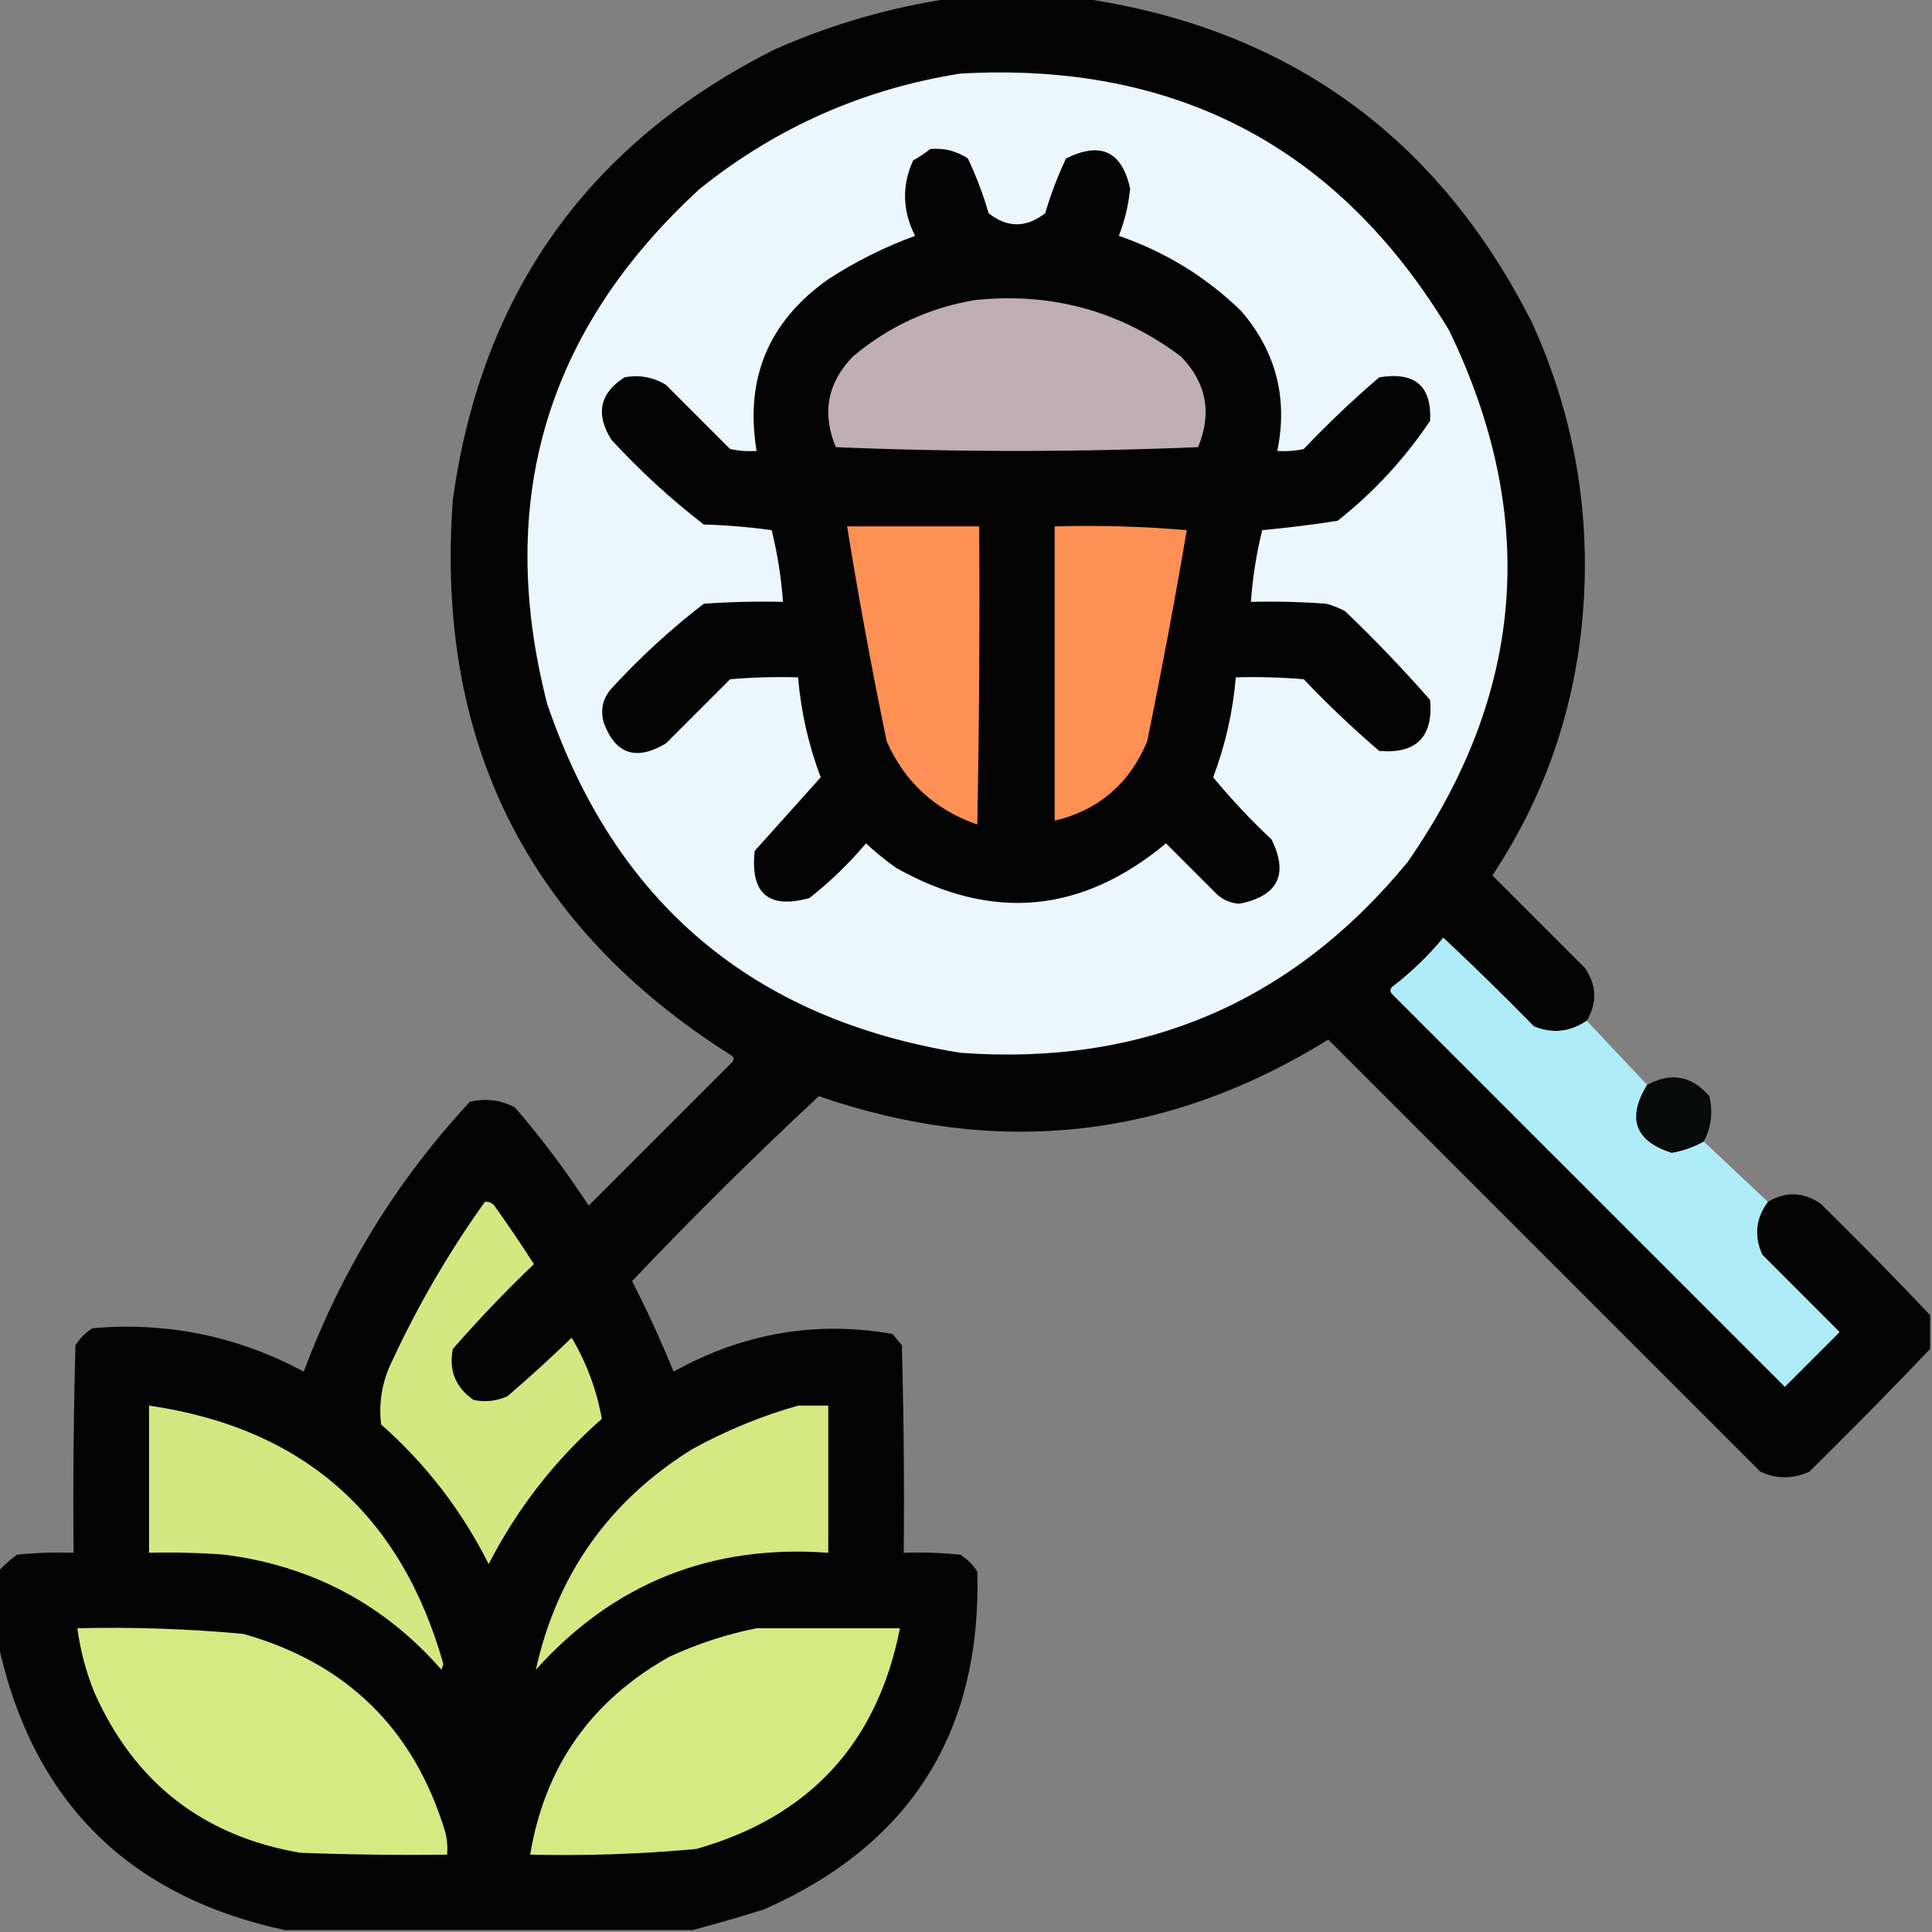
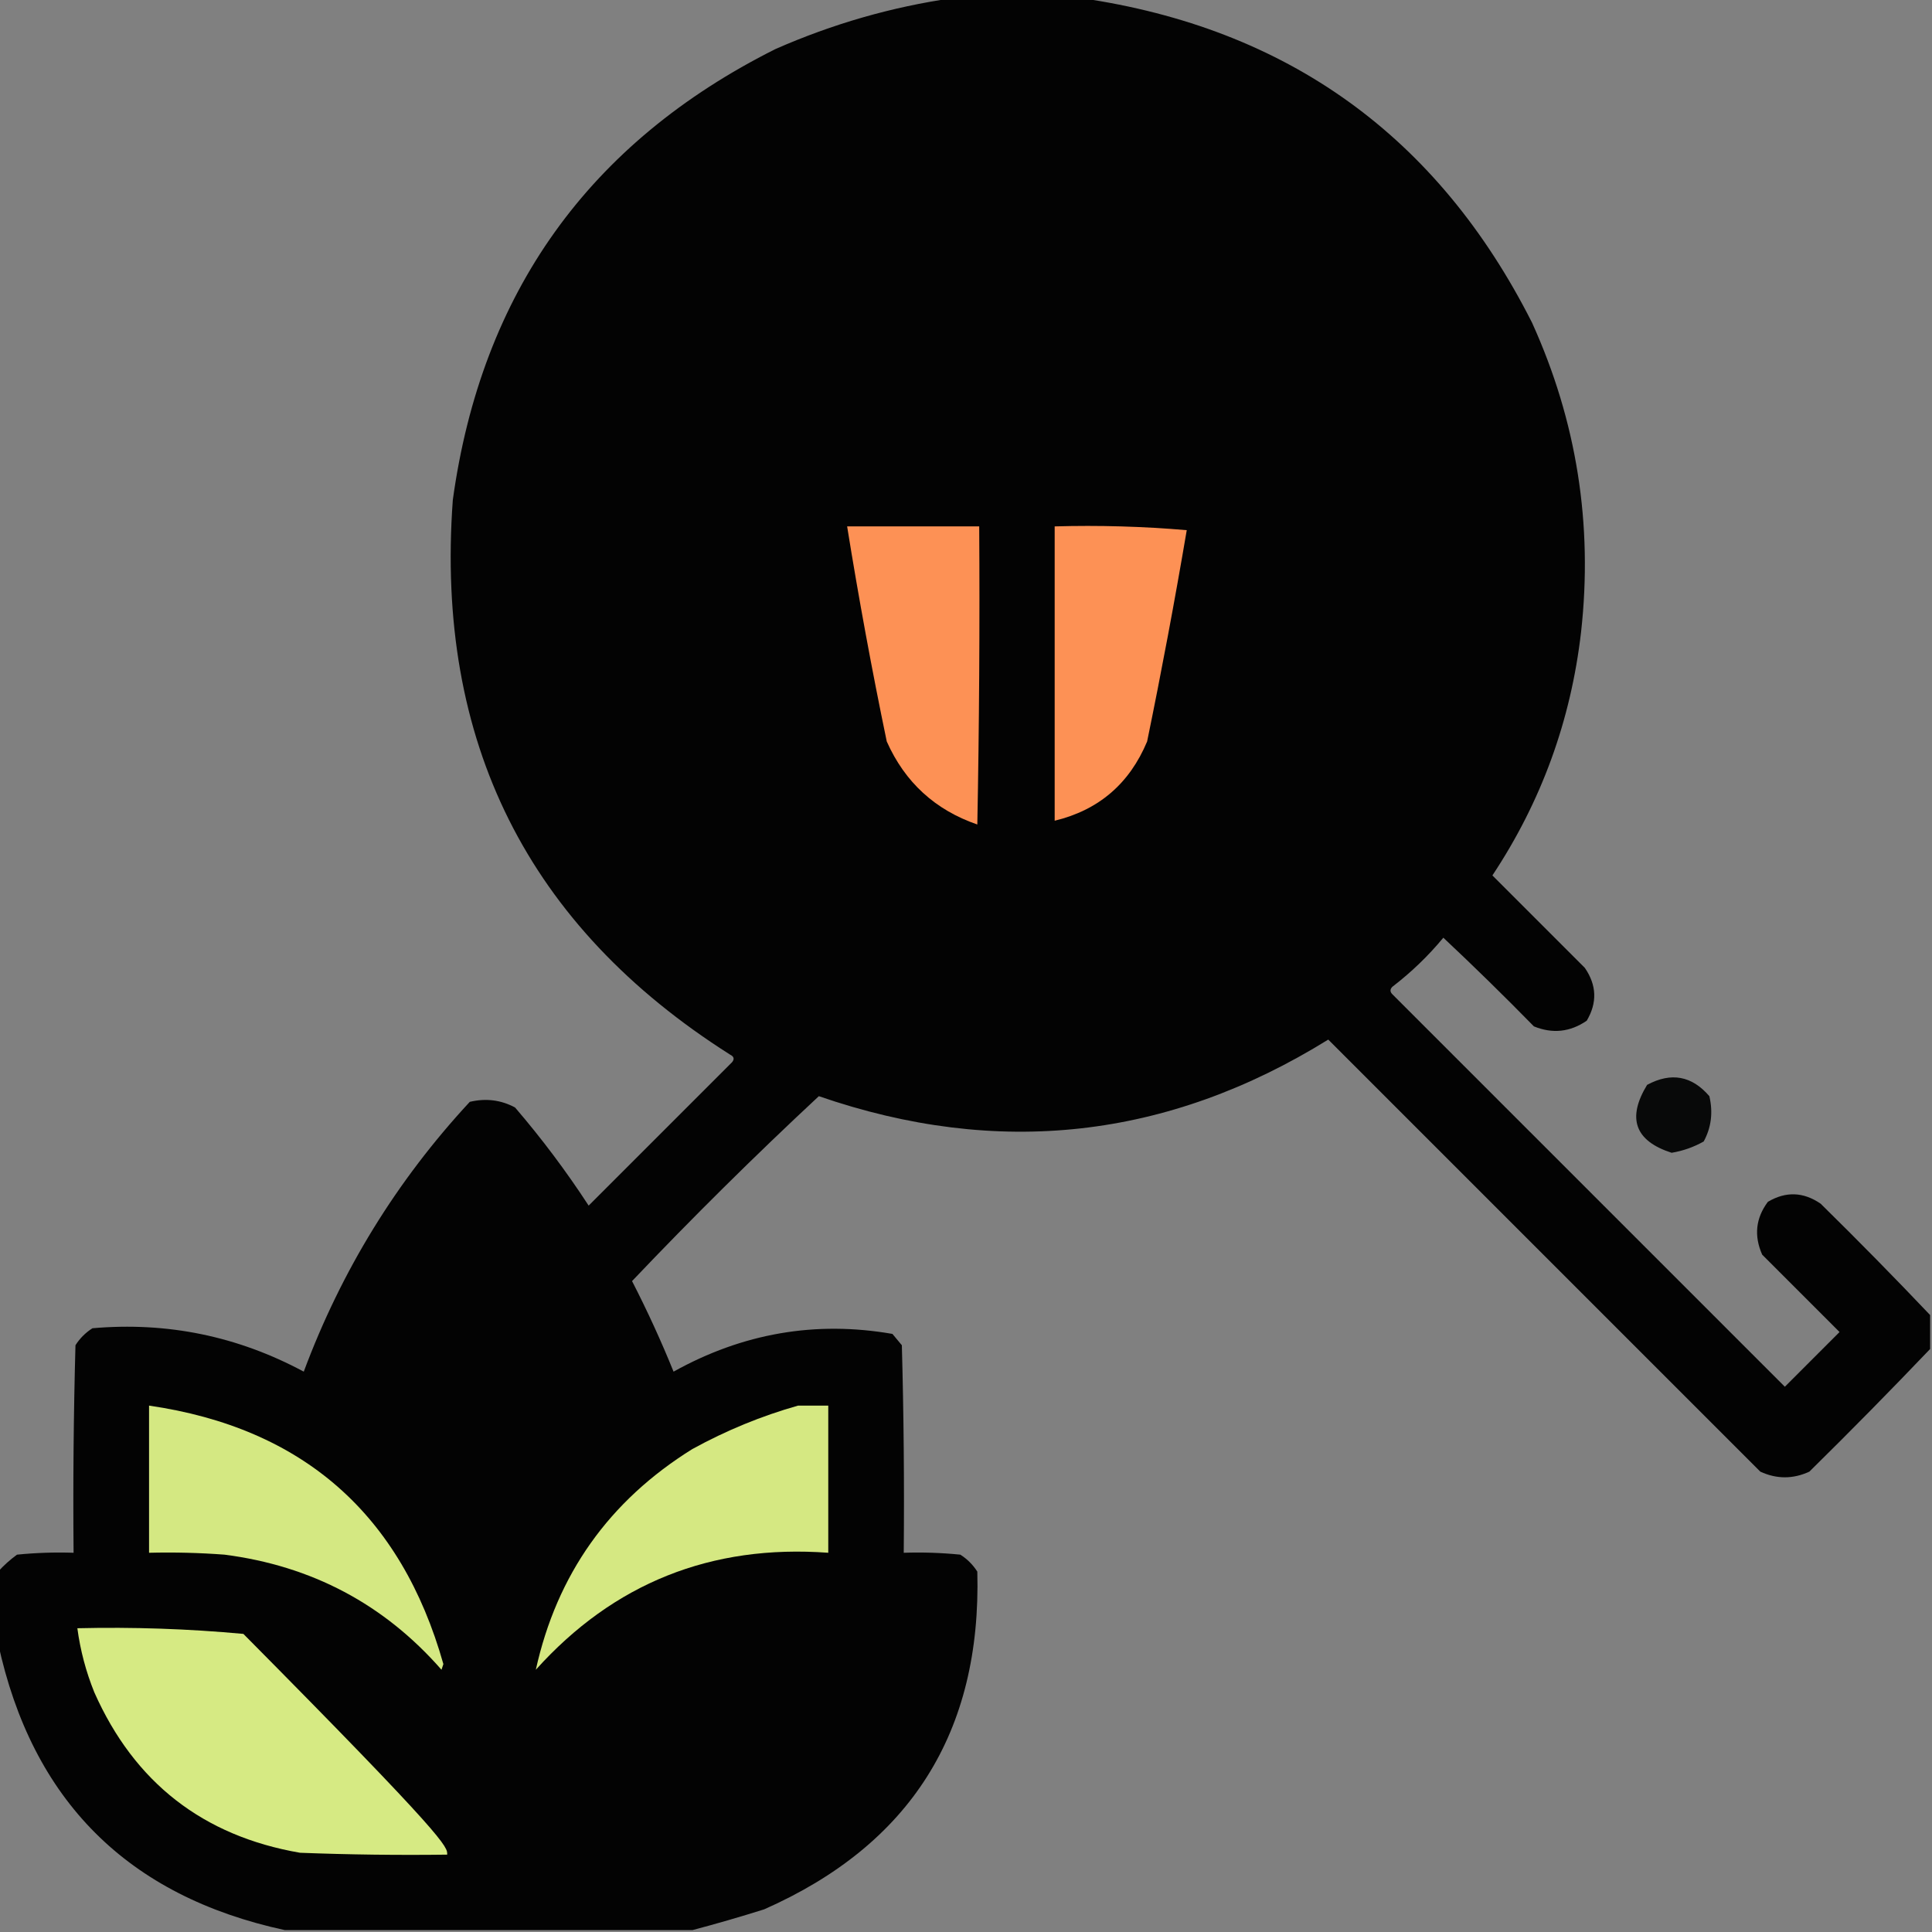
<svg xmlns="http://www.w3.org/2000/svg" width="512px" height="512px" style="shape-rendering:geometricPrecision; text-rendering:geometricPrecision; image-rendering:optimizeQuality; fill-rule:evenodd; clip-rule:evenodd">
  <rect width="100%" height="100%" fill="#808080" stroke="none" />
  <g>
    <path style="opacity:0.975" fill="#010101" d="M 252.5,-0.5 C 263.833,-0.5 275.167,-0.5 286.5,-0.5C 341.198,7.439 381.032,36.106 406,85.5C 417.847,111.602 422.181,138.935 419,167.5C 416.301,190.934 408.468,212.434 395.5,232C 403.667,240.167 411.833,248.333 420,256.5C 423.153,261.076 423.32,265.743 420.5,270.5C 416.1,273.511 411.434,274.011 406.5,272C 398.652,263.985 390.652,256.152 382.5,248.5C 378.509,253.324 374.009,257.657 369,261.5C 368.333,262.167 368.333,262.833 369,263.5C 403.667,298.167 438.333,332.833 473,367.5C 477.833,362.667 482.667,357.833 487.5,353C 480.667,346.167 473.833,339.333 467,332.5C 464.781,327.494 465.281,322.827 468.5,318.5C 473.257,315.68 477.924,315.847 482.5,319C 492.396,328.728 502.063,338.562 511.5,348.5C 511.5,351.5 511.5,354.5 511.5,357.5C 501.063,368.438 490.396,379.272 479.5,390C 475.167,392 470.833,392 466.5,390C 428.333,351.833 390.167,313.667 352,275.5C 309.458,301.883 264.458,306.883 217,290.5C 200.027,306.306 183.527,322.639 167.5,339.5C 171.58,347.45 175.247,355.45 178.5,363.5C 196.839,353.294 216.173,349.961 236.5,353.5C 237.333,354.5 238.167,355.5 239,356.5C 239.5,374.83 239.667,393.164 239.5,411.5C 244.511,411.334 249.511,411.501 254.5,412C 256.333,413.167 257.833,414.667 259,416.5C 260.119,459.026 241.286,488.86 202.5,506C 196.089,508.015 189.756,509.848 183.5,511.5C 147.5,511.5 111.5,511.5 75.5,511.5C 33.833,502.5 8.5,477.167 -0.5,435.5C -0.5,429.167 -0.5,422.833 -0.5,416.5C 0.972,414.866 2.638,413.366 4.5,412C 9.489,411.501 14.489,411.334 19.5,411.5C 19.333,393.164 19.5,374.83 20,356.5C 21.167,354.667 22.667,353.167 24.5,352C 44.31,350.262 62.976,354.095 80.5,363.5C 90.481,336.707 105.148,312.873 124.5,292C 128.771,290.992 132.771,291.492 136.5,293.5C 143.577,301.742 150.077,310.409 156,319.5C 168.667,306.833 181.333,294.167 194,281.5C 194.688,280.668 194.521,280.002 193.5,279.5C 139.817,245.468 115.317,196.468 120,132.5C 127.571,77.609 156.071,37.776 205.5,13C 220.671,6.326 236.338,1.826 252.5,-0.5 Z" />
  </g>
  <g>
-     <path style="opacity:1" fill="#ebf7fc" d="M 254.5,19.5 C 311.557,16.273 354.723,38.94 384,87.5C 407.846,136.713 404.179,183.713 373,228.5C 342.344,265.736 302.844,282.57 254.5,279C 199.457,270.069 162.957,239.235 145,186.5C 131.225,132.83 144.725,87.33 185.5,50C 205.825,33.727 228.825,23.56 254.5,19.5 Z" />
-   </g>
+     </g>
  <g>
    <path style="opacity:1" fill="#030303" d="M 246.5,39.5 C 250.131,39.16 253.464,39.994 256.5,42C 258.704,46.666 260.537,51.5 262,56.5C 266.93,60.423 271.93,60.423 277,56.5C 278.463,51.5 280.296,46.666 282.5,42C 291.686,37.428 297.352,40.094 299.5,50C 299.071,54.312 298.071,58.479 296.5,62.5C 308.857,66.758 319.69,73.425 329,82.5C 338.184,93.243 341.351,105.576 338.5,119.5C 340.857,119.663 343.19,119.497 345.5,119C 351.864,112.301 358.531,105.968 365.5,100C 374.937,98.429 379.437,102.262 379,111.5C 372.274,121.563 364.107,130.397 354.5,138C 347.885,139.048 341.218,139.881 334.5,140.5C 332.96,146.743 331.96,153.076 331.5,159.5C 338.175,159.334 344.842,159.5 351.5,160C 353.246,160.471 354.913,161.138 356.5,162C 364.365,169.53 371.865,177.364 379,185.5C 379.833,195.333 375.333,199.833 365.5,199C 358.531,193.032 351.864,186.699 345.5,180C 339.509,179.501 333.509,179.334 327.5,179.5C 326.73,188.621 324.73,197.455 321.5,206C 326.288,211.79 331.454,217.29 337,222.5C 341.517,231.765 338.684,237.432 328.5,239.5C 326.209,239.378 324.209,238.545 322.5,237C 318,232.5 313.5,228 309,223.5C 286.665,242.1 262.832,244.267 237.5,230C 234.688,228.023 232.022,225.856 229.5,223.5C 224.982,228.851 219.982,233.685 214.5,238C 203.627,240.969 198.794,236.803 200,225.5C 205.846,218.988 211.68,212.488 217.5,206C 214.27,197.455 212.27,188.621 211.5,179.5C 205.491,179.334 199.491,179.501 193.5,180C 187.833,185.667 182.167,191.333 176.5,197C 168.586,201.729 163.086,199.896 160,191.5C 159.062,188.12 159.729,185.12 162,182.5C 169.567,174.263 177.733,166.763 186.5,160C 193.492,159.5 200.492,159.334 207.5,159.5C 207.04,153.076 206.04,146.743 204.5,140.5C 198.528,139.67 192.528,139.17 186.5,139C 177.733,132.237 169.567,124.737 162,116.5C 157.766,109.71 158.933,104.21 165.5,100C 169.402,99.262 173.068,99.928 176.5,102C 182.167,107.667 187.833,113.333 193.5,119C 195.81,119.497 198.143,119.663 200.5,119.5C 197.328,100.347 203.661,85.18 219.5,74C 226.712,69.314 234.379,65.481 242.5,62.5C 239.131,55.821 238.965,49.154 242,42.5C 243.652,41.601 245.152,40.601 246.5,39.5 Z" />
  </g>
  <g>
-     <path style="opacity:1" fill="#bfaeb3" d="M 258.5,79.5 C 278.757,77.436 296.924,82.436 313,94.5C 319.739,101.498 321.239,109.498 317.5,118.5C 285.5,119.833 253.5,119.833 221.5,118.5C 217.761,109.498 219.261,101.498 226,94.5C 235.519,86.501 246.352,81.501 258.5,79.5 Z" />
-   </g>
+     </g>
  <g>
    <path style="opacity:1" fill="#fd9155" d="M 224.5,139.5 C 236.167,139.5 247.833,139.5 259.5,139.5C 259.667,165.835 259.5,192.169 259,218.5C 247.818,214.652 239.818,207.318 235,196.5C 231.068,177.572 227.568,158.572 224.5,139.5 Z" />
  </g>
  <g>
    <path style="opacity:1" fill="#fd9155" d="M 279.5,139.5 C 291.186,139.168 302.852,139.501 314.5,140.5C 311.324,159.225 307.824,177.891 304,196.5C 299.325,207.682 291.158,214.682 279.5,217.5C 279.5,191.5 279.5,165.5 279.5,139.5 Z" />
  </g>
  <g>
-     <path style="opacity:0.998" fill="#afecf9" d="M 420.5,270.5 C 425.833,276.167 431.167,281.833 436.5,287.5C 431.107,296.363 433.274,302.363 443,305.5C 446.037,304.988 448.871,303.988 451.5,302.5C 457.167,307.833 462.833,313.167 468.5,318.5C 465.281,322.827 464.781,327.494 467,332.5C 473.833,339.333 480.667,346.167 487.5,353C 482.667,357.833 477.833,362.667 473,367.5C 438.333,332.833 403.667,298.167 369,263.5C 368.333,262.833 368.333,262.167 369,261.5C 374.009,257.657 378.509,253.324 382.5,248.5C 390.652,256.152 398.652,263.985 406.5,272C 411.434,274.011 416.1,273.511 420.5,270.5 Z" />
-   </g>
+     </g>
  <g>
    <path style="opacity:0.955" fill="#030404" d="M 451.5,302.5 C 448.871,303.988 446.037,304.988 443,305.5C 433.274,302.363 431.107,296.363 436.5,287.5C 442.855,284.082 448.355,285.082 453,290.5C 454.006,294.802 453.506,298.802 451.5,302.5 Z" />
  </g>
  <g>
-     <path style="opacity:1" fill="#d4e882" d="M 128.5,318.5 C 129.496,318.414 130.329,318.748 131,319.5C 134.624,324.58 138.124,329.747 141.5,335C 133.969,342.197 126.802,349.697 120,357.5C 118.896,363.186 120.729,367.686 125.5,371C 128.594,371.652 131.594,371.318 134.5,370C 140.316,365.018 145.983,359.851 151.5,354.5C 155.443,361.158 158.109,368.324 159.5,376C 147.093,386.913 137.093,399.746 129.5,414.5C 122.421,400.363 112.921,388.03 101,377.5C 100.306,371.568 101.306,365.901 104,360.5C 110.917,345.652 119.083,331.652 128.5,318.5 Z" />
-   </g>
+     </g>
  <g>
    <path style="opacity:1" fill="#d4e882" d="M 39.5,372.5 C 80.272,378.435 106.272,401.269 117.5,441C 117.333,441.5 117.167,442 117,442.5C 101.811,425.152 82.644,414.985 59.5,412C 52.842,411.5 46.175,411.334 39.5,411.5C 39.5,398.5 39.5,385.5 39.5,372.5 Z" />
  </g>
  <g>
    <path style="opacity:1" fill="#d5e882" d="M 211.5,372.5 C 214.167,372.5 216.833,372.5 219.5,372.5C 219.5,385.5 219.5,398.5 219.5,411.5C 188.457,409.228 162.624,419.561 142,442.5C 147.58,417.237 161.413,397.737 183.5,384C 192.513,379.06 201.846,375.227 211.5,372.5 Z" />
  </g>
  <g>
-     <path style="opacity:1" fill="#d6ea83" d="M 20.5,431.5 C 35.203,431.149 49.87,431.649 64.5,433C 91.92,440.753 109.753,458.253 118,485.5C 118.495,487.473 118.662,489.473 118.5,491.5C 105.496,491.667 92.496,491.5 79.5,491C 53.778,486.552 35.612,472.386 25,448.5C 22.779,443.008 21.279,437.341 20.5,431.5 Z" />
+     <path style="opacity:1" fill="#d6ea83" d="M 20.5,431.5 C 35.203,431.149 49.87,431.649 64.5,433C 118.495,487.473 118.662,489.473 118.5,491.5C 105.496,491.667 92.496,491.5 79.5,491C 53.778,486.552 35.612,472.386 25,448.5C 22.779,443.008 21.279,437.341 20.5,431.5 Z" />
  </g>
  <g>
-     <path style="opacity:1" fill="#d6ea83" d="M 200.5,431.5 C 213.167,431.5 225.833,431.5 238.5,431.5C 232.491,462.011 214.491,481.511 184.5,490C 169.87,491.351 155.203,491.851 140.5,491.5C 144.372,468.114 156.705,450.614 177.5,439C 184.991,435.558 192.658,433.058 200.5,431.5 Z" />
-   </g>
+     </g>
</svg>